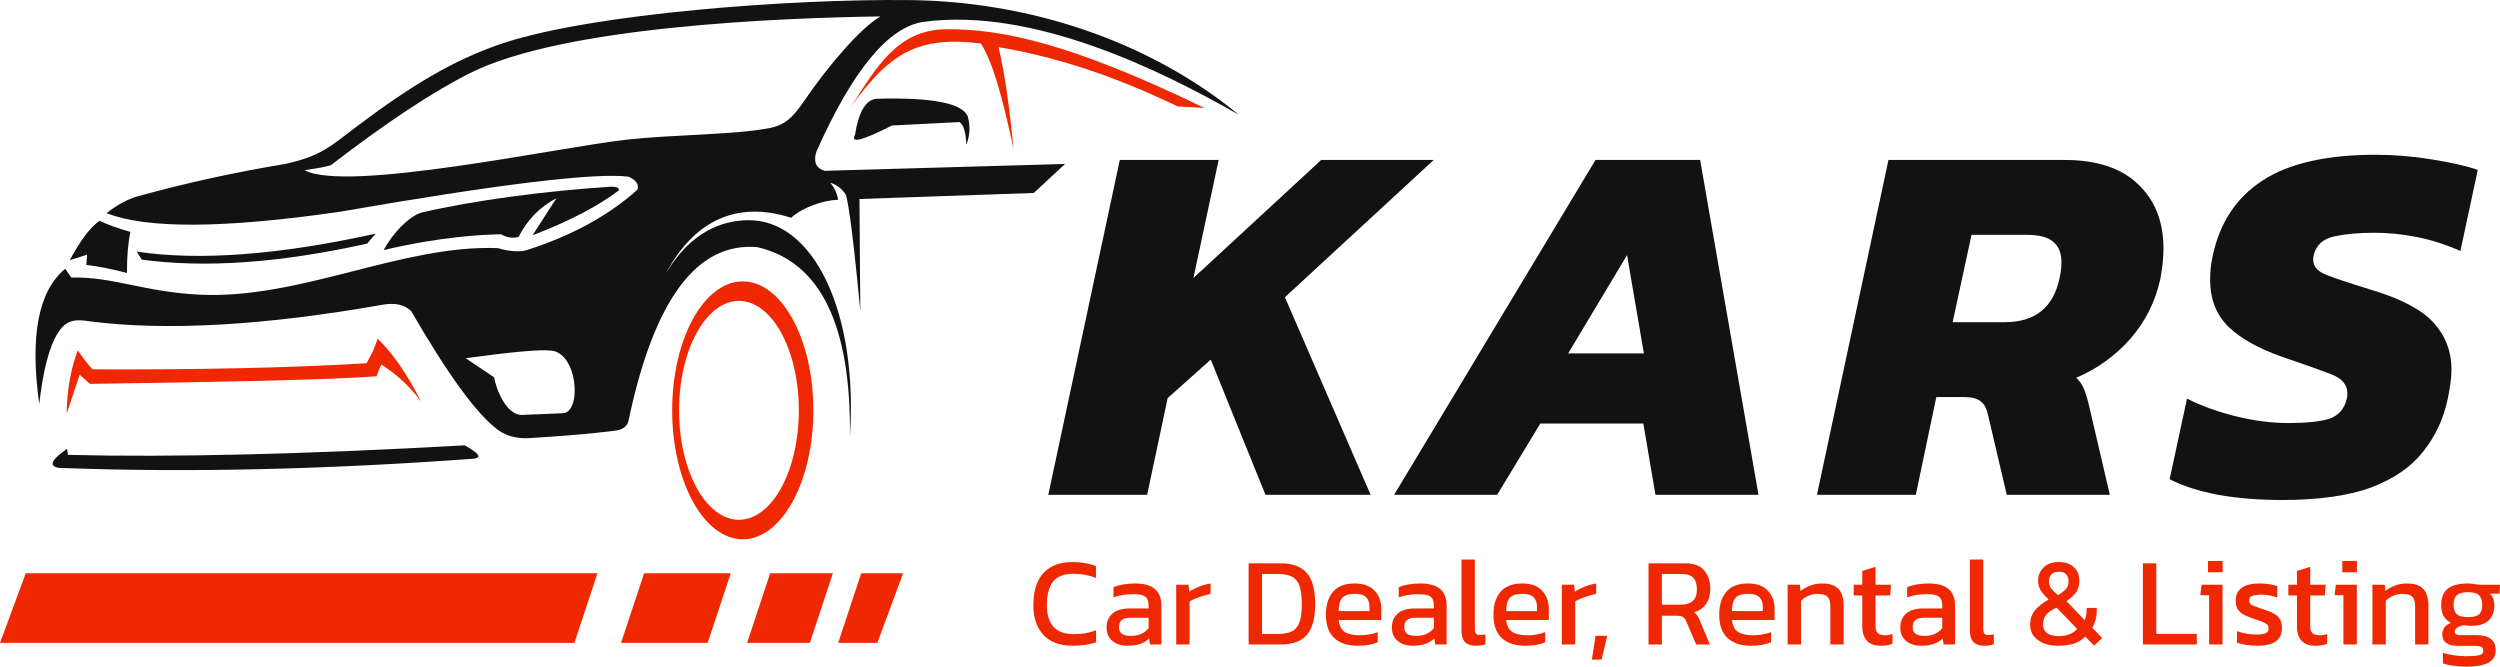
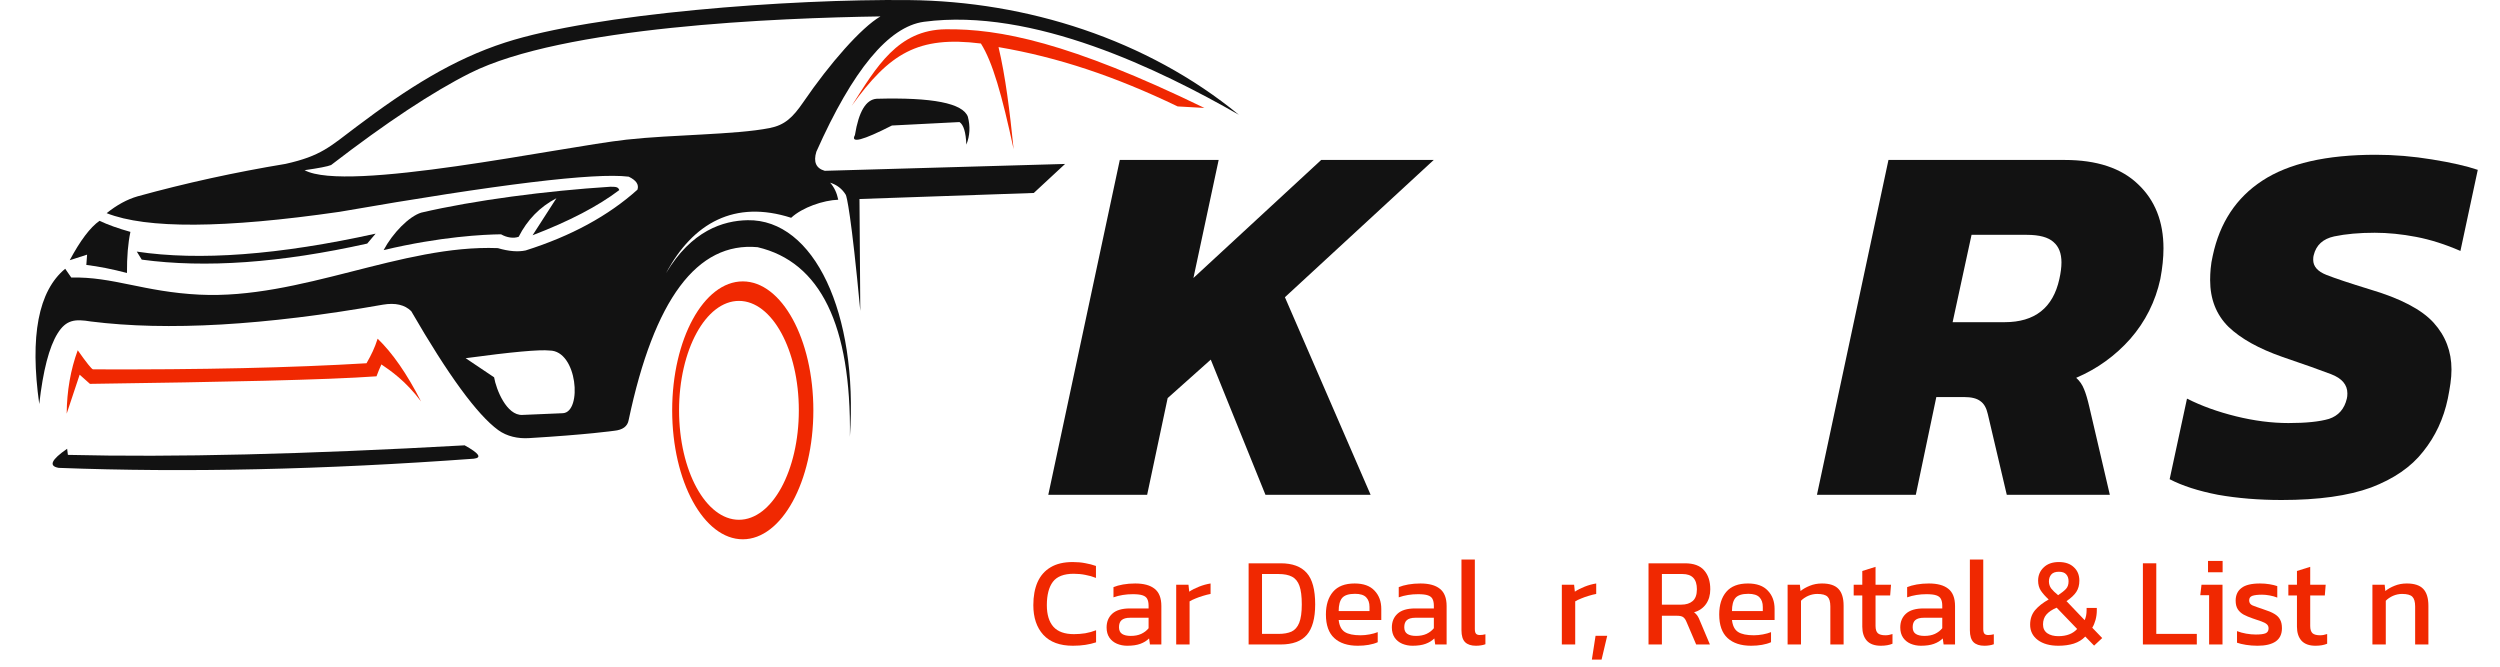
<svg xmlns="http://www.w3.org/2000/svg" width="225" height="60" viewBox="0 0 225 60" fill="none">
-   <path fill-rule="evenodd" clip-rule="evenodd" d="M77.51 51.595H81.28L78.963 57.857H75.437L77.51 51.595ZM69.315 51.595H74.961L72.885 57.857H67.239L69.315 51.595ZM57.971 51.595H65.766L63.69 57.857H55.894L57.971 51.595ZM2.321 51.595H53.773L51.697 57.857H0L2.321 51.595Z" fill="#F02801" />
  <path fill-rule="evenodd" clip-rule="evenodd" d="M79.239 1.477C77.508 2.489 74.695 5.69 72.307 9.18C71.341 10.592 70.619 11.259 69.262 11.526C66.174 12.134 60.558 12.106 56.389 12.568C50.407 13.235 31.178 17.364 27.411 15.317C28.691 15.134 29.484 14.982 29.797 14.854C34.771 11.026 38.94 8.268 42.301 6.581C50.652 2.383 70.018 1.617 79.239 1.477ZM44.469 33.958C42.249 32.469 41.908 32.237 41.908 32.237C46.068 31.675 48.586 31.446 49.463 31.548C51.972 31.548 52.424 37.076 50.665 37.188C48.806 37.266 47.589 37.318 47.01 37.343C45.591 37.405 44.658 35.06 44.469 33.958ZM111.5 10.331C103.202 3.522 92.385 0.118 81.835 0.007C70.966 -0.108 53.48 1.235 45.47 3.826C40.793 5.337 36.719 7.905 32.073 11.411C29.666 13.226 28.889 14.035 25.702 14.749C21.145 15.503 16.703 16.477 12.379 17.671C11.438 17.944 10.511 18.45 9.598 19.185C13.184 20.606 20.169 20.566 30.555 19.064C44.85 16.579 53.527 15.524 56.581 15.9C57.259 16.223 57.523 16.613 57.371 17.07C54.753 19.421 51.402 21.245 47.31 22.539C46.616 22.688 45.783 22.619 44.804 22.331C36.153 21.999 27.037 26.966 17.952 26.519C12.937 26.271 10.152 24.884 6.416 24.98C6.051 24.453 5.868 24.189 5.868 24.189C3.452 26.184 2.675 30.242 3.533 36.363C3.873 33.353 4.422 31.238 5.177 30.018C5.955 28.762 6.754 28.7 8.17 28.933C15.062 29.801 23.831 29.296 34.471 27.419C35.583 27.233 36.428 27.428 37.011 28.005C40.337 33.76 42.949 37.325 44.835 38.705C45.628 39.282 46.625 39.49 47.601 39.431C52.855 39.118 55.274 38.77 55.274 38.77C56.045 38.693 56.479 38.373 56.578 37.808C58.87 26.938 62.739 21.751 68.184 22.247C73.843 23.575 76.612 29.262 76.492 39.304C77.244 28.169 73.261 19.719 67.289 19.818C65.08 19.855 62.231 20.755 59.942 24.586C62.376 20.029 66.143 17.975 71.204 19.601C72.22 18.658 74.107 18.022 75.442 17.975C75.318 17.358 75.076 16.846 74.711 16.44C75.324 16.632 75.795 16.998 76.12 17.532C76.198 17.659 76.612 19.275 77.427 27.986L77.353 17.91L93.042 17.367C94.919 15.624 95.857 14.755 95.857 14.755C81.435 15.168 74.227 15.373 74.227 15.373C73.444 15.149 73.19 14.575 73.472 13.654C76.749 6.292 79.976 2.396 83.154 1.961C92.98 0.655 104.475 6.314 111.5 10.331Z" fill="#121212" />
  <path fill-rule="evenodd" clip-rule="evenodd" d="M11.738 20.87C11.524 21.872 11.419 23.104 11.428 24.568C10.087 24.217 8.866 23.975 7.77 23.845C7.77 23.845 7.792 23.535 7.838 22.918C7.838 22.918 7.318 23.085 6.277 23.417C7.228 21.642 8.12 20.46 8.956 19.874C9.721 20.234 10.648 20.566 11.738 20.87Z" fill="#121212" />
  <path fill-rule="evenodd" clip-rule="evenodd" d="M45.092 21.087C45.622 21.391 46.223 21.475 46.681 21.31C47.459 19.775 48.592 18.618 50.079 17.839C50.079 17.839 49.364 18.95 47.932 21.174C51.234 19.908 53.833 18.552 55.735 17.107C55.648 16.877 55.54 16.797 54.945 16.806C49.19 17.172 42.688 18.022 37.915 19.136C36.803 19.477 35.338 20.985 34.526 22.508C39.678 21.286 43.543 21.106 45.092 21.087Z" fill="#121212" />
  <path fill-rule="evenodd" clip-rule="evenodd" d="M33.805 21.028C33.3 21.624 33.049 21.922 33.049 21.922C25.253 23.662 18.491 24.143 12.757 23.367C12.757 23.367 12.608 23.125 12.311 22.644C17.93 23.488 25.095 22.951 33.805 21.028Z" fill="#121212" />
  <path fill-rule="evenodd" clip-rule="evenodd" d="M105.989 9.578C107.591 9.668 108.393 9.714 108.393 9.714C96.226 3.798 89.932 2.579 85.115 2.635C80.8 2.684 78.883 6.019 76.65 9.525C80.057 4.806 82.603 3.205 88.281 3.916C89.325 5.569 90.167 8.501 91.227 13.428C90.874 9.972 90.493 6.866 89.867 4.239C95.244 5.157 100.358 6.872 105.989 9.578Z" fill="#F02801" />
  <path fill-rule="evenodd" clip-rule="evenodd" d="M80.274 11.296C77.632 12.643 76.519 12.931 76.944 12.155C77.285 10.043 77.938 8.954 78.901 8.889C83.919 8.752 86.655 9.289 87.107 10.505C87.336 11.383 87.293 12.221 86.971 13.015C86.927 11.898 86.72 11.222 86.354 10.986C82.299 11.194 80.274 11.296 80.274 11.296Z" fill="#121212" />
  <path fill-rule="evenodd" clip-rule="evenodd" d="M41.818 40.08C43.119 40.796 43.395 41.196 42.642 41.283C29.143 42.27 16.691 42.546 5.286 42.108C4.354 41.95 4.604 41.379 6.042 40.39C6.088 40.756 6.11 40.939 6.11 40.939C15.567 41.172 27.47 40.883 41.818 40.08Z" fill="#121212" />
  <path fill-rule="evenodd" clip-rule="evenodd" d="M66.505 27.081C69.482 27.081 71.895 31.489 71.895 36.931C71.895 42.369 69.482 46.78 66.505 46.78C63.529 46.78 61.116 42.369 61.116 36.931C61.116 31.492 63.529 27.081 66.505 27.081ZM66.849 25.325C70.359 25.325 73.202 30.521 73.202 36.931C73.202 43.34 70.359 48.536 66.849 48.536C63.343 48.536 60.496 43.34 60.496 36.931C60.496 30.521 63.34 25.325 66.849 25.325Z" fill="#F02801" />
  <path fill-rule="evenodd" clip-rule="evenodd" d="M34.325 32.798C35.133 33.347 36.499 34.266 37.896 36.133C36.62 33.626 35.316 31.762 33.987 30.481C33.709 31.346 33.442 31.886 32.987 32.693C26.305 33.096 18.1 33.279 8.368 33.242C8.238 33.211 7.779 32.637 6.996 31.523C6.351 33.282 6.02 35.184 6.001 37.231C6.779 34.892 7.169 33.723 7.169 33.723C7.788 34.272 8.095 34.548 8.095 34.548C20.25 34.377 29.313 34.197 33.885 33.868C34.034 33.484 34.161 33.139 34.325 32.798Z" fill="#F02801" />
  <path d="M94.346 44.532L100.782 14.396H109.679L107.408 25.019L118.907 14.396H129.035L115.642 26.75L123.356 44.532H113.891L108.969 32.366L105.089 35.828L103.243 44.532H94.346Z" fill="#121212" />
-   <path d="M125.47 44.532L143.595 14.396H153.012L158.265 44.532H148.99L147.901 38.121H138.626L134.745 44.532H125.47ZM141.134 31.804H147.949L146.434 22.96L141.134 31.804Z" fill="#121212" />
  <path d="M163.526 44.532L169.962 14.396H185.816C188.718 14.396 190.927 15.13 192.441 16.596C193.955 18.031 194.713 19.95 194.713 22.352C194.713 23.194 194.618 24.114 194.429 25.112C193.987 27.14 193.088 28.934 191.731 30.494C190.374 32.022 188.75 33.192 186.857 34.003C187.172 34.284 187.409 34.627 187.567 35.033C187.724 35.407 187.882 35.938 188.04 36.624L189.885 44.532H180.61L178.906 37.279C178.78 36.717 178.559 36.328 178.244 36.109C177.928 35.859 177.439 35.735 176.777 35.735H174.269L172.423 44.532H163.526ZM175.736 28.996H180.421C183.134 28.996 184.774 27.702 185.342 25.112C185.405 24.832 185.453 24.567 185.484 24.317C185.516 24.067 185.532 23.833 185.532 23.615C185.532 22.804 185.295 22.196 184.822 21.79C184.349 21.353 183.544 21.135 182.408 21.135H177.439L175.736 28.996Z" fill="#121212" />
  <path d="M205.348 45C203.297 45 201.389 44.844 199.622 44.532C197.855 44.189 196.404 43.721 195.268 43.128L196.83 35.875C198.123 36.53 199.59 37.061 201.231 37.466C202.872 37.872 204.449 38.075 205.963 38.075C207.541 38.075 208.756 37.95 209.607 37.7C210.459 37.419 210.996 36.811 211.216 35.875C211.248 35.75 211.264 35.594 211.264 35.407C211.264 34.627 210.775 34.05 209.797 33.676C208.819 33.301 207.367 32.787 205.443 32.132C203.297 31.383 201.673 30.478 200.568 29.418C199.464 28.326 198.912 26.922 198.912 25.206C198.912 24.863 198.928 24.52 198.959 24.177C198.991 23.802 199.054 23.412 199.149 23.007C199.78 20.043 201.263 17.797 203.597 16.268C205.963 14.709 209.371 13.929 213.819 13.929C215.491 13.929 217.179 14.069 218.883 14.35C220.618 14.63 221.99 14.943 223 15.286L221.438 22.585C220.082 21.993 218.757 21.572 217.463 21.322C216.17 21.073 214.923 20.948 213.725 20.948C212.336 20.948 211.122 21.057 210.081 21.275C209.071 21.494 208.456 22.055 208.235 22.96C208.203 23.053 208.188 23.194 208.188 23.381C208.188 23.974 208.582 24.426 209.371 24.738C210.159 25.05 211.469 25.487 213.299 26.048C216.043 26.859 217.952 27.858 219.025 29.043C220.098 30.229 220.634 31.632 220.634 33.255C220.634 33.66 220.602 34.081 220.539 34.518C220.476 34.955 220.397 35.407 220.303 35.875C219.924 37.684 219.183 39.276 218.078 40.648C217.006 42.021 215.444 43.097 213.393 43.877C211.343 44.626 208.661 45 205.348 45Z" fill="#121212" />
  <path d="M96.558 58.117C95.387 58.117 94.499 57.788 93.895 57.13C93.298 56.472 93 55.583 93 54.464C93 53.662 93.125 52.974 93.376 52.399C93.634 51.817 94.024 51.37 94.547 51.06C95.07 50.743 95.737 50.584 96.547 50.584C96.96 50.584 97.336 50.618 97.674 50.686C98.021 50.747 98.341 50.83 98.636 50.936V52.013C98.341 51.892 98.024 51.802 97.686 51.741C97.354 51.673 97.004 51.639 96.636 51.639C95.752 51.639 95.125 51.881 94.757 52.365C94.396 52.849 94.216 53.549 94.216 54.464C94.216 55.318 94.415 55.969 94.812 56.415C95.21 56.854 95.825 57.073 96.658 57.073C96.997 57.073 97.336 57.047 97.674 56.994C98.021 56.933 98.345 56.842 98.647 56.721V57.81C98.352 57.909 98.032 57.984 97.686 58.037C97.347 58.09 96.971 58.117 96.558 58.117Z" fill="#F02801" />
  <path d="M101.45 58.117C101.119 58.117 100.809 58.056 100.522 57.935C100.242 57.814 100.017 57.633 99.848 57.391C99.678 57.141 99.594 56.835 99.594 56.472C99.594 55.958 99.763 55.545 100.102 55.235C100.448 54.918 100.979 54.759 101.693 54.759H103.373V54.52C103.373 54.263 103.333 54.059 103.252 53.908C103.178 53.757 103.038 53.647 102.832 53.579C102.633 53.511 102.338 53.477 101.948 53.477C101.329 53.477 100.75 53.571 100.213 53.76V52.842C100.448 52.743 100.736 52.664 101.075 52.603C101.413 52.543 101.778 52.513 102.169 52.513C102.935 52.513 103.517 52.671 103.915 52.989C104.32 53.307 104.522 53.825 104.522 54.543V58.003H103.495L103.417 57.459C103.204 57.67 102.938 57.833 102.622 57.947C102.312 58.06 101.922 58.117 101.45 58.117ZM101.771 57.232C102.132 57.232 102.445 57.171 102.71 57.05C102.983 56.922 103.204 56.752 103.373 56.54V55.598H101.716C101.362 55.598 101.104 55.67 100.942 55.814C100.787 55.95 100.71 56.162 100.71 56.449C100.71 56.729 100.802 56.929 100.986 57.05C101.17 57.171 101.432 57.232 101.771 57.232Z" fill="#F02801" />
  <path d="M105.858 58.003V52.626H106.963L107.03 53.25C107.28 53.084 107.578 52.932 107.925 52.796C108.271 52.66 108.614 52.566 108.952 52.513V53.454C108.746 53.492 108.521 53.549 108.278 53.624C108.043 53.692 107.818 53.772 107.604 53.862C107.391 53.946 107.21 54.033 107.063 54.123V58.003H105.858Z" fill="#F02801" />
  <path d="M112.376 58.003V50.697H115.261C116.314 50.697 117.095 50.985 117.603 51.56C118.112 52.127 118.366 53.072 118.366 54.396C118.366 55.644 118.115 56.559 117.614 57.141C117.114 57.716 116.329 58.003 115.261 58.003H112.376ZM113.581 57.05H115.073C115.537 57.05 115.924 56.982 116.233 56.846C116.543 56.702 116.775 56.438 116.929 56.052C117.084 55.666 117.161 55.114 117.161 54.396C117.161 53.677 117.091 53.121 116.951 52.728C116.811 52.335 116.587 52.059 116.277 51.9C115.975 51.741 115.574 51.662 115.073 51.662H113.581V57.05Z" fill="#F02801" />
  <path d="M122.205 58.117C121.292 58.117 120.584 57.886 120.083 57.425C119.582 56.963 119.332 56.256 119.332 55.303C119.332 54.441 119.546 53.76 119.973 53.261C120.4 52.762 121.048 52.513 121.918 52.513C122.713 52.513 123.31 52.728 123.708 53.159C124.113 53.583 124.316 54.131 124.316 54.804V55.802H120.481C120.54 56.324 120.724 56.684 121.034 56.88C121.343 57.077 121.815 57.175 122.448 57.175C122.713 57.175 122.986 57.149 123.266 57.096C123.546 57.043 123.789 56.975 123.995 56.892V57.799C123.76 57.905 123.487 57.984 123.178 58.037C122.876 58.09 122.551 58.117 122.205 58.117ZM120.481 54.997H123.255V54.623C123.255 54.252 123.155 53.965 122.957 53.76C122.758 53.549 122.422 53.443 121.951 53.443C121.391 53.443 121.004 53.568 120.791 53.817C120.584 54.067 120.481 54.46 120.481 54.997Z" fill="#F02801" />
  <path d="M127.124 58.117C126.792 58.117 126.483 58.056 126.196 57.935C125.916 57.814 125.691 57.633 125.522 57.391C125.352 57.141 125.267 56.835 125.267 56.472C125.267 55.958 125.437 55.545 125.776 55.235C126.122 54.918 126.652 54.759 127.367 54.759H129.047V54.52C129.047 54.263 129.006 54.059 128.925 53.908C128.852 53.757 128.712 53.647 128.505 53.579C128.306 53.511 128.012 53.477 127.621 53.477C127.002 53.477 126.424 53.571 125.886 53.76V52.842C126.122 52.743 126.409 52.664 126.748 52.603C127.087 52.543 127.452 52.513 127.842 52.513C128.608 52.513 129.19 52.671 129.588 52.989C129.993 53.307 130.196 53.825 130.196 54.543V58.003H129.168L129.091 57.459C128.877 57.67 128.612 57.833 128.295 57.947C127.986 58.06 127.595 58.117 127.124 58.117ZM127.444 57.232C127.805 57.232 128.118 57.171 128.384 57.05C128.656 56.922 128.877 56.752 129.047 56.54V55.598H127.389C127.036 55.598 126.778 55.67 126.616 55.814C126.461 55.95 126.384 56.162 126.384 56.449C126.384 56.729 126.476 56.929 126.66 57.05C126.844 57.171 127.105 57.232 127.444 57.232Z" fill="#F02801" />
  <path d="M132.836 58.117C132.408 58.117 132.084 58.011 131.863 57.799C131.642 57.58 131.532 57.221 131.532 56.721V50.357H132.736V56.608C132.736 56.82 132.773 56.963 132.847 57.039C132.921 57.115 133.031 57.152 133.178 57.152C133.355 57.152 133.525 57.13 133.687 57.084V57.981C133.547 58.033 133.41 58.068 133.278 58.083C133.153 58.105 133.005 58.117 132.836 58.117Z" fill="#F02801" />
-   <path d="M137.281 58.117C136.368 58.117 135.66 57.886 135.159 57.425C134.659 56.963 134.408 56.256 134.408 55.303C134.408 54.441 134.622 53.76 135.049 53.261C135.476 52.762 136.125 52.513 136.994 52.513C137.79 52.513 138.386 52.728 138.784 53.159C139.189 53.583 139.392 54.131 139.392 54.804V55.802H135.557C135.616 56.324 135.8 56.684 136.11 56.88C136.419 57.077 136.891 57.175 137.524 57.175C137.79 57.175 138.062 57.149 138.342 57.096C138.622 57.043 138.865 56.975 139.071 56.892V57.799C138.836 57.905 138.563 57.984 138.254 58.037C137.952 58.09 137.627 58.117 137.281 58.117ZM135.557 54.997H138.331V54.623C138.331 54.252 138.232 53.965 138.033 53.76C137.834 53.549 137.499 53.443 137.027 53.443C136.467 53.443 136.08 53.568 135.867 53.817C135.66 54.067 135.557 54.46 135.557 54.997Z" fill="#F02801" />
  <path d="M140.565 58.003V52.626H141.67L141.736 53.25C141.986 53.084 142.285 52.932 142.631 52.796C142.977 52.66 143.32 52.566 143.659 52.513V53.454C143.452 53.492 143.228 53.549 142.985 53.624C142.749 53.692 142.524 53.772 142.311 53.862C142.097 53.946 141.916 54.033 141.769 54.123V58.003H140.565Z" fill="#F02801" />
  <path d="M143.268 59.365L143.6 57.221H144.649L144.141 59.365H143.268Z" fill="#F02801" />
  <path d="M148.367 58.003V50.697H151.638C152.434 50.697 153.012 50.909 153.373 51.333C153.741 51.749 153.925 52.316 153.925 53.034C153.925 53.549 153.8 53.987 153.55 54.35C153.299 54.713 152.938 54.967 152.467 55.11C152.599 55.209 152.703 55.315 152.776 55.428C152.85 55.541 152.924 55.693 152.997 55.882L153.892 58.003H152.655L151.782 55.961C151.701 55.765 151.601 55.625 151.483 55.541C151.373 55.458 151.181 55.417 150.909 55.417H149.571V58.003H148.367ZM149.571 54.418H151.318C151.752 54.418 152.095 54.309 152.345 54.089C152.596 53.87 152.721 53.518 152.721 53.034C152.721 52.119 152.29 51.662 151.428 51.662H149.571V54.418Z" fill="#F02801" />
  <path d="M157.602 58.117C156.689 58.117 155.981 57.886 155.48 57.425C154.979 56.963 154.729 56.256 154.729 55.303C154.729 54.441 154.943 53.76 155.37 53.261C155.797 52.762 156.445 52.513 157.315 52.513C158.11 52.513 158.707 52.728 159.105 53.159C159.51 53.583 159.713 54.131 159.713 54.804V55.802H155.878C155.937 56.324 156.121 56.684 156.431 56.88C156.74 57.077 157.212 57.175 157.845 57.175C158.11 57.175 158.383 57.149 158.663 57.096C158.943 57.043 159.186 56.975 159.392 56.892V57.799C159.157 57.905 158.884 57.984 158.575 58.037C158.273 58.09 157.948 58.117 157.602 58.117ZM155.878 54.997H158.652V54.623C158.652 54.252 158.552 53.965 158.354 53.76C158.155 53.549 157.819 53.443 157.348 53.443C156.788 53.443 156.401 53.568 156.188 53.817C155.981 54.067 155.878 54.46 155.878 54.997Z" fill="#F02801" />
  <path d="M160.885 58.003V52.626H161.99L162.046 53.193C162.281 53.004 162.561 52.845 162.886 52.717C163.217 52.581 163.582 52.513 163.98 52.513C164.657 52.513 165.151 52.675 165.46 53C165.77 53.325 165.925 53.832 165.925 54.52V58.003H164.731V54.577C164.731 54.161 164.646 53.87 164.477 53.704C164.315 53.537 164.005 53.454 163.549 53.454C163.276 53.454 163.007 53.511 162.742 53.624C162.484 53.738 162.267 53.885 162.09 54.067V58.003H160.885Z" fill="#F02801" />
  <path d="M169.274 58.117C168.714 58.117 168.294 57.965 168.015 57.663C167.742 57.353 167.606 56.933 167.606 56.404V53.59H166.832V52.626H167.606V51.389L168.799 51.015V52.626H170.192L170.114 53.59H168.799V56.336C168.799 56.646 168.869 56.865 169.009 56.994C169.149 57.115 169.377 57.175 169.694 57.175C169.893 57.175 170.103 57.137 170.324 57.062V57.935C170.037 58.056 169.687 58.117 169.274 58.117Z" fill="#F02801" />
  <path d="M172.881 58.117C172.549 58.117 172.24 58.056 171.953 57.935C171.673 57.814 171.448 57.633 171.279 57.391C171.109 57.141 171.024 56.835 171.024 56.472C171.024 55.958 171.194 55.545 171.533 55.235C171.879 54.918 172.41 54.759 173.124 54.759H174.804V54.52C174.804 54.263 174.763 54.059 174.682 53.908C174.609 53.757 174.469 53.647 174.262 53.579C174.063 53.511 173.769 53.477 173.378 53.477C172.759 53.477 172.181 53.571 171.643 53.76V52.842C171.879 52.743 172.166 52.664 172.505 52.603C172.844 52.543 173.209 52.513 173.599 52.513C174.366 52.513 174.948 52.671 175.345 52.989C175.751 53.307 175.953 53.825 175.953 54.543V58.003H174.925L174.848 57.459C174.634 57.67 174.369 57.833 174.052 57.947C173.743 58.06 173.353 58.117 172.881 58.117ZM173.201 57.232C173.562 57.232 173.876 57.171 174.141 57.05C174.413 56.922 174.634 56.752 174.804 56.54V55.598H173.146C172.793 55.598 172.535 55.67 172.373 55.814C172.218 55.95 172.141 56.162 172.141 56.449C172.141 56.729 172.233 56.929 172.417 57.05C172.601 57.171 172.863 57.232 173.201 57.232Z" fill="#F02801" />
  <path d="M178.593 58.117C178.166 58.117 177.841 58.011 177.62 57.799C177.399 57.58 177.289 57.221 177.289 56.721V50.357H178.493V56.608C178.493 56.82 178.53 56.963 178.604 57.039C178.678 57.115 178.788 57.152 178.935 57.152C179.112 57.152 179.282 57.13 179.444 57.084V57.981C179.304 58.033 179.168 58.068 179.035 58.083C178.91 58.105 178.762 58.117 178.593 58.117Z" fill="#F02801" />
  <path d="M185.254 58.117C184.487 58.117 183.872 57.947 183.408 57.606C182.944 57.258 182.712 56.797 182.712 56.222C182.712 55.708 182.859 55.273 183.154 54.918C183.456 54.562 183.865 54.241 184.381 53.953C184.093 53.689 183.861 53.428 183.684 53.17C183.515 52.913 183.43 52.611 183.43 52.263C183.43 51.786 183.596 51.389 183.928 51.072C184.259 50.747 184.716 50.584 185.298 50.584C185.872 50.584 186.322 50.739 186.646 51.049C186.978 51.352 187.143 51.756 187.143 52.263C187.143 52.656 187.051 52.993 186.867 53.273C186.683 53.552 186.388 53.828 185.983 54.101L187.619 55.814C187.736 55.557 187.795 55.254 187.795 54.906V54.713H188.713V54.929C188.713 55.216 188.676 55.5 188.602 55.78C188.528 56.052 188.429 56.29 188.304 56.495L189.199 57.425L188.469 58.105L187.674 57.289C187.401 57.576 187.059 57.788 186.646 57.924C186.233 58.052 185.769 58.117 185.254 58.117ZM185.232 53.568C185.548 53.356 185.784 53.167 185.939 53C186.094 52.834 186.171 52.607 186.171 52.32C186.171 52.055 186.101 51.847 185.961 51.696C185.828 51.537 185.607 51.458 185.298 51.458C184.981 51.458 184.753 51.541 184.613 51.707C184.473 51.873 184.403 52.078 184.403 52.32C184.403 52.554 184.469 52.766 184.602 52.955C184.742 53.136 184.952 53.341 185.232 53.568ZM185.254 57.255C185.99 57.255 186.554 57.039 186.944 56.608L185.099 54.691C184.686 54.865 184.377 55.073 184.171 55.315C183.972 55.549 183.872 55.844 183.872 56.2C183.872 56.547 184.001 56.812 184.259 56.994C184.517 57.168 184.848 57.255 185.254 57.255Z" fill="#F02801" />
  <path d="M192.861 58.003V50.697H194.066V57.05H197.713V58.003H192.861Z" fill="#F02801" />
  <path d="M198.721 51.503V50.482H200.036V51.503H198.721ZM198.82 58.003V53.568H198.025L198.135 52.626H200.025V58.003H198.82Z" fill="#F02801" />
  <path d="M203.176 58.117C202.815 58.117 202.469 58.09 202.137 58.037C201.813 57.984 201.544 57.92 201.331 57.844V56.801C201.581 56.899 201.857 56.975 202.159 57.028C202.461 57.081 202.749 57.107 203.021 57.107C203.434 57.107 203.729 57.069 203.905 56.994C204.082 56.918 204.171 56.77 204.171 56.551C204.171 56.392 204.115 56.268 204.005 56.177C203.902 56.086 203.743 56.003 203.53 55.927C203.323 55.852 203.058 55.761 202.734 55.655C202.425 55.549 202.156 55.436 201.927 55.315C201.699 55.186 201.522 55.023 201.397 54.827C201.272 54.63 201.209 54.373 201.209 54.055C201.209 53.564 201.382 53.186 201.728 52.921C202.075 52.649 202.631 52.513 203.397 52.513C203.699 52.513 203.986 52.535 204.259 52.581C204.532 52.626 204.764 52.683 204.955 52.751V53.783C204.749 53.7 204.521 53.636 204.27 53.59C204.027 53.545 203.799 53.522 203.585 53.522C203.202 53.522 202.911 53.556 202.712 53.624C202.52 53.692 202.425 53.828 202.425 54.033C202.425 54.245 202.524 54.396 202.723 54.486C202.929 54.57 203.257 54.687 203.707 54.838C204.119 54.967 204.447 55.103 204.69 55.247C204.933 55.39 205.106 55.564 205.209 55.768C205.32 55.965 205.375 56.222 205.375 56.54C205.375 57.069 205.187 57.466 204.812 57.731C204.436 57.988 203.891 58.117 203.176 58.117Z" fill="#F02801" />
  <path d="M208.394 58.117C207.835 58.117 207.415 57.965 207.135 57.663C206.862 57.353 206.726 56.933 206.726 56.404V53.59H205.952V52.626H206.726V51.389L207.919 51.015V52.626H209.312L209.234 53.59H207.919V56.336C207.919 56.646 207.989 56.865 208.129 56.994C208.269 57.115 208.498 57.175 208.814 57.175C209.013 57.175 209.223 57.137 209.444 57.062V57.935C209.157 58.056 208.807 58.117 208.394 58.117Z" fill="#F02801" />
-   <path d="M210.808 51.503V50.482H212.123V51.503H210.808ZM210.907 58.003V53.568H210.112L210.222 52.626H212.112V58.003H210.907Z" fill="#F02801" />
  <path d="M213.517 58.003V52.626H214.622L214.677 53.193C214.913 53.004 215.193 52.845 215.517 52.717C215.849 52.581 216.213 52.513 216.611 52.513C217.289 52.513 217.782 52.675 218.092 53C218.401 53.325 218.556 53.832 218.556 54.52V58.003H217.363V54.577C217.363 54.161 217.278 53.87 217.108 53.704C216.946 53.537 216.637 53.454 216.18 53.454C215.908 53.454 215.639 53.511 215.373 53.624C215.116 53.738 214.898 53.885 214.721 54.067V58.003H213.517Z" fill="#F02801" />
-   <path d="M222.027 60C221.637 60 221.246 59.973 220.856 59.92C220.465 59.875 220.134 59.803 219.861 59.705V58.752C220.156 58.85 220.495 58.926 220.878 58.979C221.261 59.032 221.626 59.058 221.972 59.058C222.503 59.058 222.889 59.028 223.132 58.968C223.376 58.907 223.497 58.771 223.497 58.559C223.497 58.4 223.438 58.287 223.32 58.219C223.202 58.158 222.978 58.128 222.646 58.128H221.232C220.281 58.128 219.806 57.784 219.806 57.096C219.806 56.876 219.869 56.672 219.994 56.483C220.119 56.294 220.318 56.15 220.591 56.052C220.289 55.901 220.064 55.693 219.917 55.428C219.777 55.163 219.707 54.846 219.707 54.475C219.707 53.787 219.906 53.288 220.303 52.978C220.709 52.668 221.313 52.513 222.116 52.513C222.285 52.513 222.462 52.528 222.646 52.558C222.83 52.581 222.974 52.603 223.077 52.626H225L224.967 53.431H224.083C224.223 53.552 224.326 53.704 224.392 53.885C224.459 54.067 224.492 54.263 224.492 54.475C224.492 55.05 224.322 55.504 223.983 55.837C223.644 56.162 223.132 56.324 222.447 56.324C222.329 56.324 222.219 56.321 222.116 56.313C222.02 56.298 221.913 56.283 221.795 56.268C221.574 56.29 221.375 56.351 221.199 56.449C221.022 56.547 220.933 56.68 220.933 56.846C220.933 56.96 220.978 57.043 221.066 57.096C221.154 57.141 221.302 57.164 221.508 57.164H222.978C223.501 57.164 223.902 57.281 224.182 57.516C224.47 57.742 224.613 58.075 224.613 58.514C224.613 59.043 224.389 59.421 223.939 59.648C223.497 59.883 222.86 60 222.027 60ZM222.116 55.541C222.595 55.541 222.926 55.458 223.11 55.292C223.302 55.126 223.398 54.842 223.398 54.441C223.398 54.04 223.302 53.749 223.11 53.568C222.926 53.386 222.595 53.295 222.116 53.295C221.666 53.295 221.339 53.382 221.132 53.556C220.926 53.73 220.823 54.025 220.823 54.441C220.823 54.827 220.919 55.107 221.11 55.281C221.309 55.455 221.644 55.541 222.116 55.541Z" fill="#F02801" />
</svg>